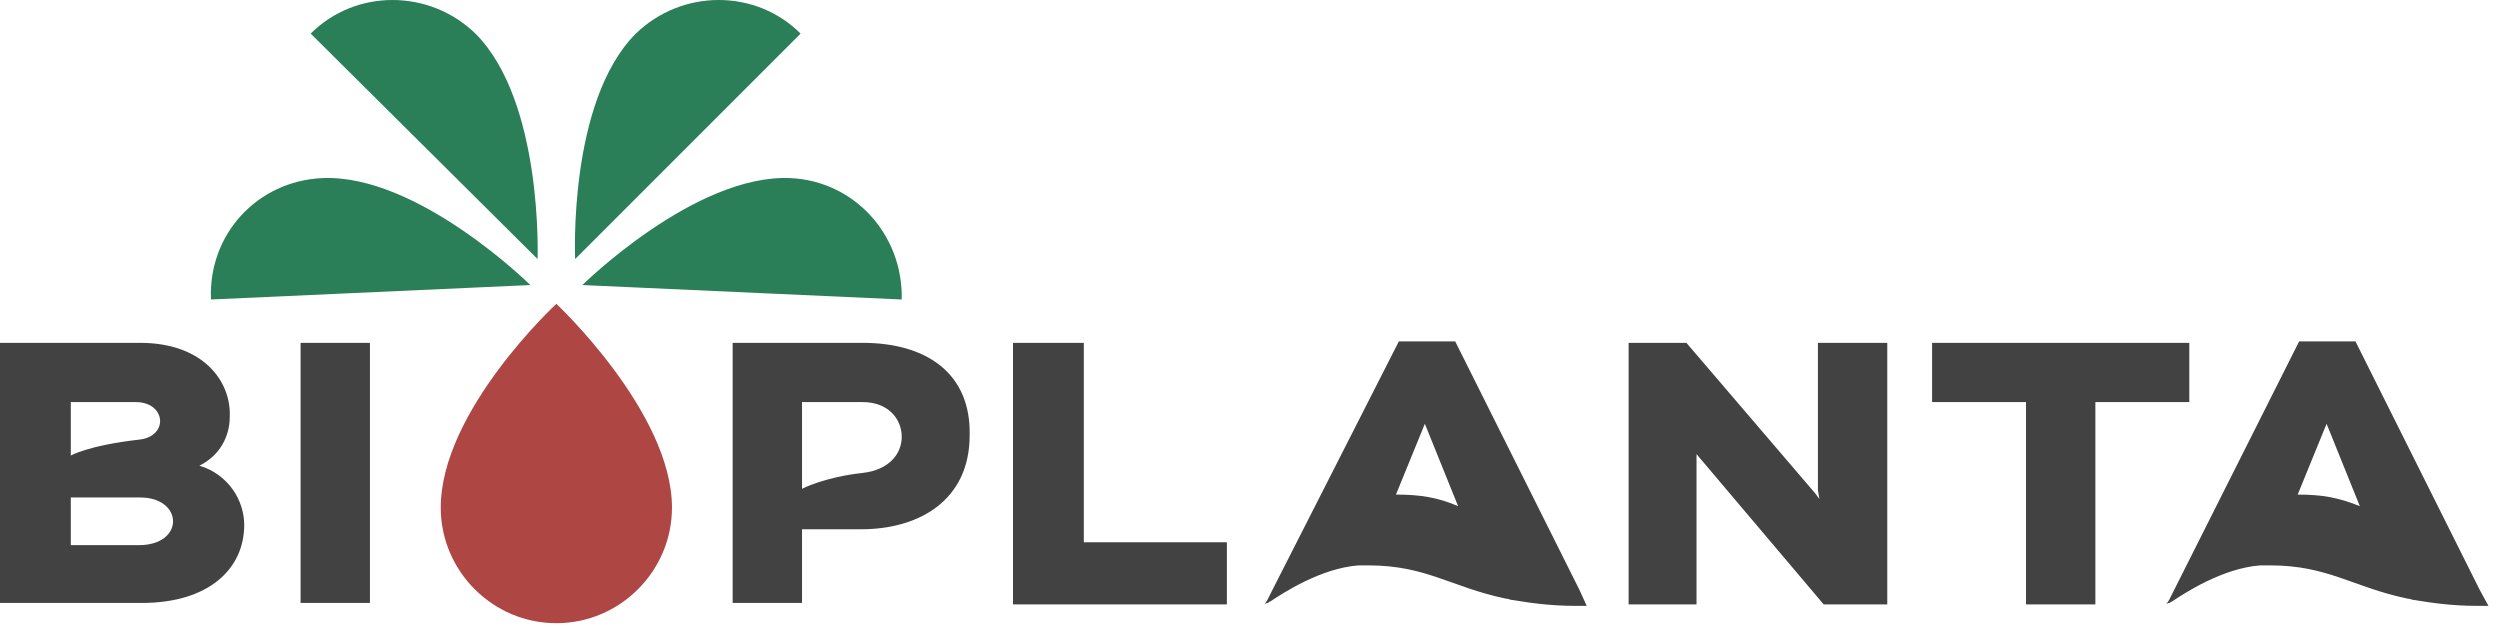
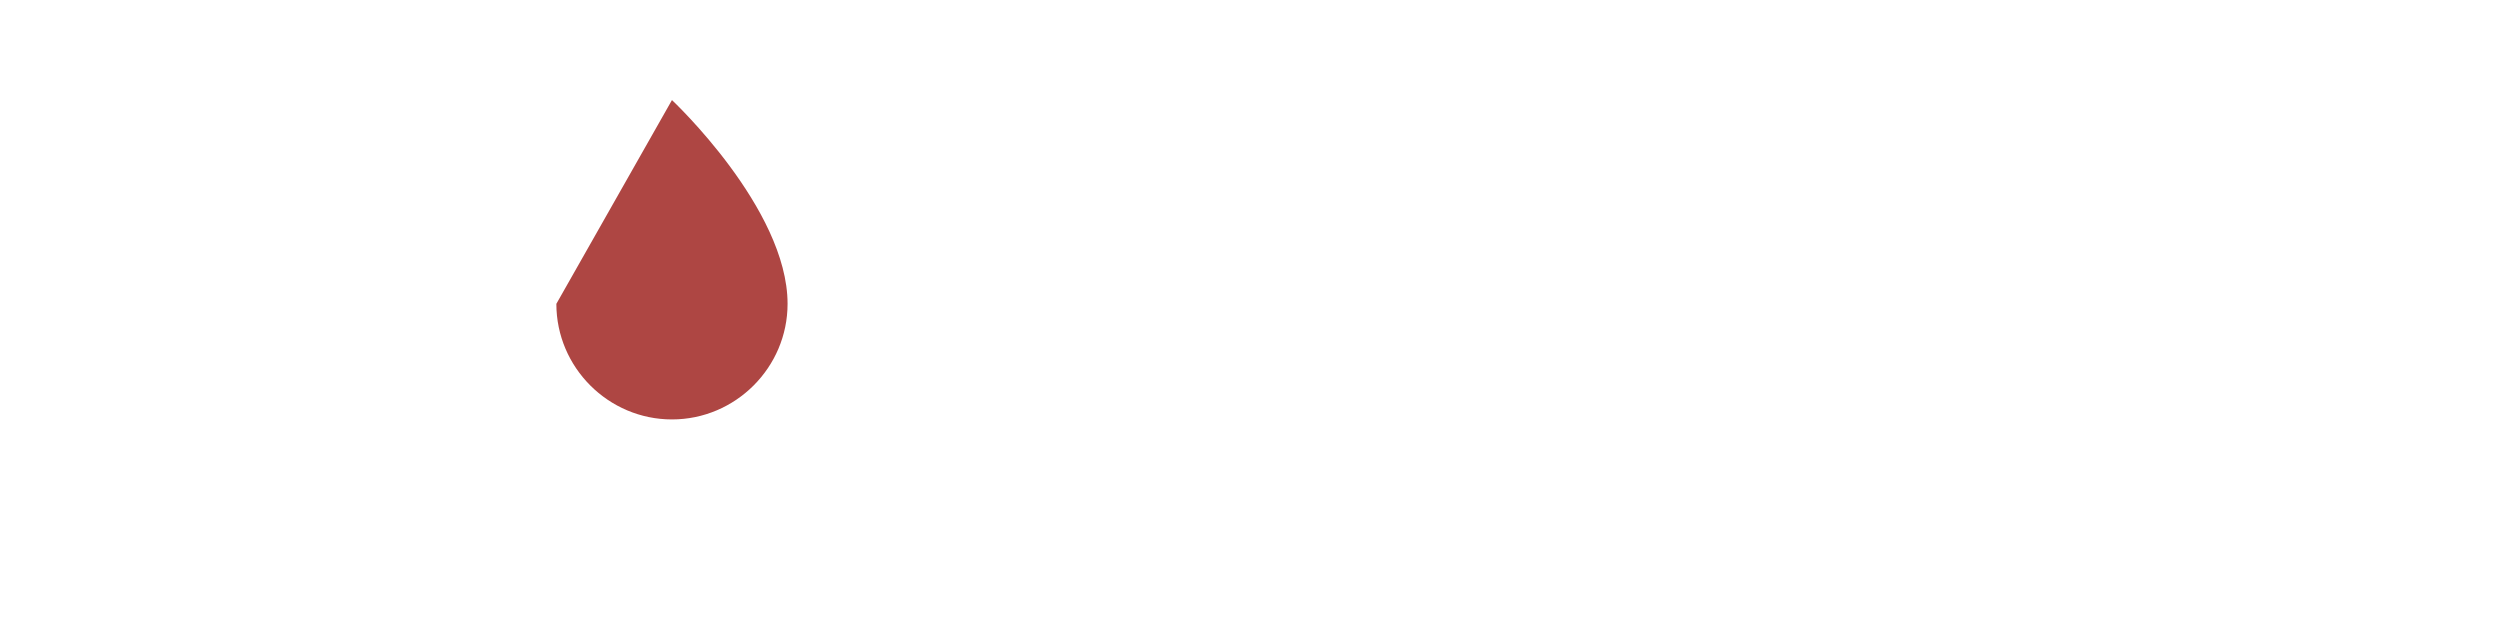
<svg xmlns="http://www.w3.org/2000/svg" width="173" height="44" viewBox="0 0 173 44">
  <g fill-rule="nonzero" fill="none">
-     <path fill="#424242" d="M20.8 23.725h4.8v18h-4.8zM75 37.525v-13.8h-4.9v18.1h14.8v-4.3zM109 41.825h.7-.7M125.8 23.725v10.2l.1.6-.3-.4-8.9-10.4h-4v18.1h4.7v-10.4l8.8 10.4h4.4v-18.1zM151.5 23.725v4.1H145v14h-4.8v-14h-6.5v-4.1zM172 41.825h-.7M171.6 40.825l-8.6-17.2h-3.9l-8.7 17.3-.3.6-.2.3s.1-.1.2-.1.1-.1.2-.1c.9-.6 3.5-2.3 6.1-2.5h.7c4 0 5.7 1.5 9.5 2.3.2 0 .3.1.5.1 1.2.2 2.6.4 4.3.4H172.2l-.6-1.1zm-12.6-6.6l2-4.9 2.3 5.7c-1.5-.6-2.6-.8-4.3-.8M109.6 41.825h-.6.6M109.6 41.825h-.6.6M172 41.825h-.7M172 41.825h-.7M109.3 40.825l-8.6-17.2h-3.9l-8.8 17.3-.3.6-.2.3s.1-.1.2-.1.1-.1.2-.1c.9-.6 3.5-2.3 6.1-2.5h.7c4 0 5.7 1.5 9.5 2.3.2 0 .3.1.5.1 1.2.2 2.6.4 4.3.4H109.8l-.5-1.1zm-12.7-6.6l2-4.9 2.3 5.7c-1.4-.6-2.6-.8-4.3-.8M13.8 32.225c1.4-.7 2.1-2 2.1-3.4.1-2.4-1.8-5.1-6.2-5.1H0v18h9.8c4.7 0 7.1-2.4 7.1-5.4 0-1.7-1.1-3.5-3.1-4.1m-8.9-4.4h4.5c2.1 0 2.3 2.4.2 2.6-3.5.4-4.7 1.1-4.7 1.1v-3.7zm4.7 9.9H4.9v-3.3h4.8c3 0 3.1 3.3-.1 3.3M59.7 23.725h-9v18h4.8v-5.1h4.1c4 0 7.5-2 7.5-6.5.1-4.3-3-6.4-7.4-6.4m0 9c-2.7.3-4.2 1.1-4.2 1.1v-6h4.2c1.8 0 2.7 1.2 2.7 2.4s-.9 2.3-2.7 2.5" />
-     <path d="M38.5 21.025s-8 7.4-8 14.1c0 4.4 3.6 8 8 8s8-3.6 8-8c0-6.6-8-14.1-8-14.1" fill="#AE4643" />
-     <path d="M54.7 12.325c-6.6-.3-14.4 7.4-14.4 7.4l22.1 1c.1-4.5-3.3-8.2-7.7-8.4M55.4 2.325c-3.1-3.1-8.2-3.1-11.4 0-4.7 4.7-4.2 15.6-4.2 15.6l15.6-15.6zM22.3 12.325c6.6-.3 14.4 7.4 14.4 7.4l-22.1 1c-.2-4.5 3.2-8.2 7.7-8.4M21.5 2.325c3.1-3.1 8.2-3.1 11.4 0 4.7 4.7 4.3 15.6 4.3 15.6l-15.7-15.6z" fill="#2A7E58" />
+     <path d="M38.5 21.025c0 4.4 3.6 8 8 8s8-3.6 8-8c0-6.6-8-14.1-8-14.1" fill="#AE4643" />
  </g>
</svg>